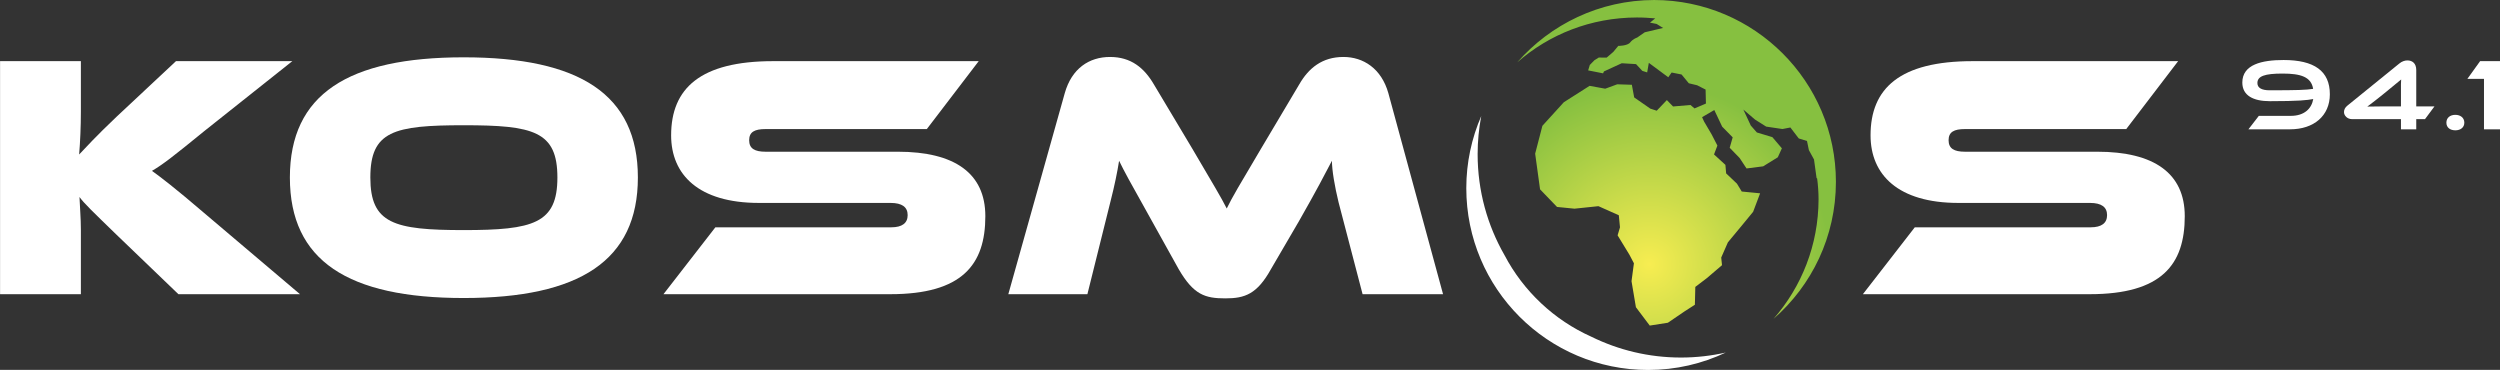
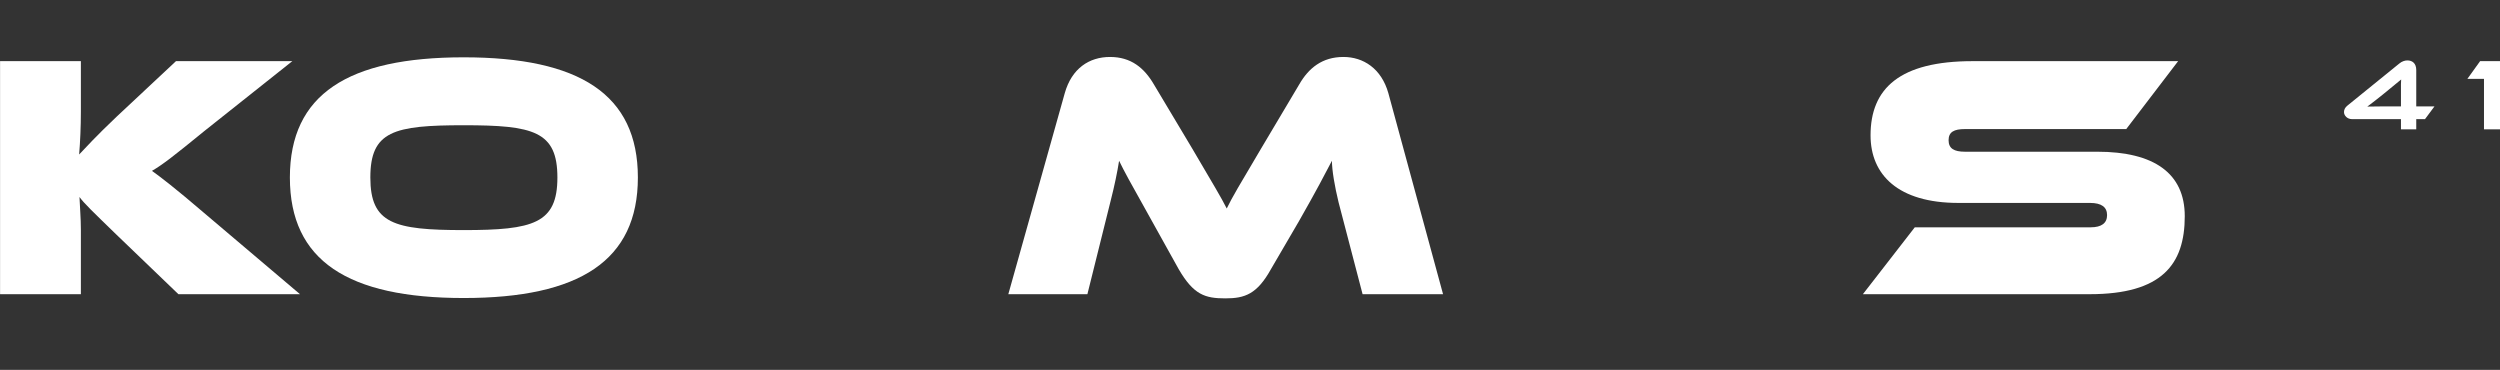
<svg xmlns="http://www.w3.org/2000/svg" width="100%" height="100%" viewBox="0 0 1967 291" version="1.1" xml:space="preserve" style="fill-rule:evenodd;clip-rule:evenodd;stroke-linejoin:round;stroke-miterlimit:2;">
  <rect x="0" y="0" width="1967" height="291" fill="#333333" stroke="none" />
  <g transform="matrix(1,0,0,1,-23711.3,-33329.8)">
    <g transform="matrix(3.025,0,0,3.025,23421.5,32999)">
      <g transform="matrix(1,0,0,1,689.496,139.463)">
-         <path d="M0,-10.973C-4.639,-10.973 -6.547,-10.31 -6.547,-8.508C-6.547,-7.236 -5.407,-6.626 -3.393,-6.626C3.87,-6.626 6.123,-6.706 7.951,-6.997C7.448,-10.098 4.771,-10.973 0,-10.973M-8.879,3.525L-6.176,0.027L2.146,0.027C5.619,0.027 7.554,-1.829 7.978,-4.347C6.414,-4.055 4.187,-3.79 -3.313,-3.79C-7.606,-3.79 -10.469,-5.248 -10.469,-8.64C-10.469,-13.358 -5.327,-14.498 0.265,-14.498C8.217,-14.498 12.298,-11.662 12.298,-5.593C12.298,0.027 8.11,3.525 1.961,3.525L-8.879,3.525Z" style="fill:white;fill-rule:nonzero;" />
-       </g>
+         </g>
      <g transform="matrix(1,0,0,1,720.29,135.381)">
        <path d="M0,-2.703C0,-3.737 -0.026,-4.532 0.053,-5.354C-2.438,-3.286 -6.069,-0.291 -8.747,1.696C-7.395,1.67 -6.017,1.644 -4.427,1.644L0,1.644L0,-2.703ZM0,7.607L0,4.957L-12.775,4.957C-13.915,4.957 -14.816,4.082 -14.816,3.128C-14.816,2.518 -14.551,1.935 -13.915,1.431L-0.451,-9.488C0.291,-10.124 1.113,-10.31 1.67,-10.31C2.915,-10.31 3.976,-9.595 3.976,-7.819L3.976,1.644L8.72,1.644L6.255,4.957L3.976,4.957L3.976,7.607L0,7.607Z" style="fill:white;fill-rule:nonzero;" />
      </g>
      <g transform="matrix(1,0,0,1,734.438,139.224)">
-         <path d="M0,4.029C-1.352,4.029 -2.332,3.313 -2.332,2.041C-2.332,0.742 -1.352,0 0,0C1.299,0 2.333,0.742 2.333,2.041C2.333,3.313 1.299,4.029 0,4.029" style="fill:white;fill-rule:nonzero;" />
-       </g>
+         </g>
      <g transform="matrix(1,0,0,1,741.885,125.257)">
        <path d="M0,17.731L0,4.611L-4.32,4.611L-1.008,0L4.187,0L4.187,17.731L0,17.731Z" style="fill:white;fill-rule:nonzero;" />
      </g>
      <g transform="matrix(1,0,0,1,142.207,125.26)">
        <path d="M0,60.614L-16.218,45.03C-22.379,39.05 -24.554,36.967 -25.732,35.336C-25.641,37.872 -25.369,40.862 -25.369,43.761L-25.369,60.614L-46.389,60.614L-46.389,0L-25.369,0L-25.369,13.137C-25.369,17.033 -25.55,21.02 -25.822,24.281C-24.101,22.469 -21.473,19.57 -16.127,14.496L-0.634,0L29.628,0L6.705,18.211C-1.178,24.644 -4.077,26.909 -6.886,28.54C-4.711,30.08 -0.906,32.979 6.705,39.503L31.621,60.614L0,60.614Z" style="fill:white;fill-rule:nonzero;" />
      </g>
      <g transform="matrix(1,0,0,1,216.41,169.202)">
        <path d="M0,-27.271C-18.211,-27.271 -24.282,-25.731 -24.282,-13.681C-24.282,-1.72 -18.211,0.001 0,0.001C18.121,0.001 24.373,-1.72 24.373,-13.681C24.373,-25.731 18.121,-27.271 0,-27.271M0,17.668C-30.081,17.668 -45.211,7.974 -45.211,-13.681C-45.211,-35.334 -30.081,-44.939 0,-44.939C30.082,-44.939 45.303,-35.334 45.303,-13.681C45.303,7.974 30.082,17.668 0,17.668" style="fill:white;fill-rule:nonzero;" />
      </g>
      <g transform="matrix(1,0,0,1,268.369,125.26)">
-         <path d="M0,60.614L13.5,43.218L59.255,43.218C62.064,43.218 63.514,42.131 63.514,40.047C63.514,37.963 62.064,36.876 59.074,36.876L24.825,36.876C9.151,36.876 1.993,29.537 1.993,19.298C1.993,7.067 9.604,0 28.541,0L81.997,0L68.497,17.667L26.547,17.667C23.738,17.667 22.289,18.392 22.289,20.567C22.289,22.741 23.738,23.557 26.547,23.557L60.977,23.557C75.746,23.557 83.719,29.174 83.719,40.318C83.719,52.913 77.739,60.614 58.984,60.614L0,60.614Z" style="fill:white;fill-rule:nonzero;" />
-       </g>
+         </g>
      <g transform="matrix(1,0,0,1,450.209,125.259)">
        <path d="M0,60.615L-6.251,36.695C-7.247,32.618 -7.973,28.36 -7.973,25.913C-9.875,29.538 -11.777,33.253 -16.58,41.678L-23.828,54.092C-27.453,60.615 -30.624,61.702 -35.698,61.702C-40.952,61.702 -43.943,60.797 -47.839,54.092L-55.902,39.595C-60.523,31.349 -61.973,28.722 -63.332,25.913C-63.786,28.813 -64.51,32.346 -65.507,36.242L-71.577,60.615L-92.145,60.615L-77.467,8.336C-75.654,1.903 -71.124,-1.087 -65.688,-1.087C-60.252,-1.087 -56.809,1.722 -54.271,6.071L-44.305,22.742C-38.778,32.165 -36.785,35.427 -35.335,38.326C-33.886,35.337 -31.983,32.165 -26.456,22.833L-16.489,6.071C-14.044,1.812 -10.51,-1.087 -4.982,-1.087C0.182,-1.087 4.893,1.903 6.706,8.336L20.93,60.615L0,60.615Z" style="fill:white;fill-rule:nonzero;" />
      </g>
      <g transform="matrix(1,0,0,1,580.337,125.26)">
        <path d="M0,60.614L13.499,43.218L59.255,43.218C62.064,43.218 63.514,42.131 63.514,40.047C63.514,37.963 62.064,36.876 59.074,36.876L24.826,36.876C9.15,36.876 1.993,29.537 1.993,19.298C1.993,7.067 9.604,0 28.541,0L81.997,0L68.497,17.667L26.547,17.667C23.738,17.667 22.289,18.392 22.289,20.567C22.289,22.741 23.738,23.557 26.547,23.557L60.978,23.557C75.745,23.557 83.719,29.174 83.719,40.318C83.719,52.913 77.738,60.614 58.983,60.614L0,60.614Z" style="fill:white;fill-rule:nonzero;" />
      </g>
      <g transform="matrix(1,0,0,1,533.035,142.777)">
-         <path d="M0,59.575C-8.37,59.575 -16.282,57.624 -23.317,54.163C-33.021,49.821 -40.99,42.311 -45.912,32.942C-50.353,25.2 -52.903,16.236 -52.903,6.672C-52.903,3.285 -52.572,-0.022 -51.964,-3.232C-54.454,2.518 -55.851,8.851 -55.851,15.517C-55.851,41.635 -34.678,62.807 -8.56,62.807C-1.333,62.807 5.509,61.177 11.633,58.276C7.888,59.117 3.998,59.575 0,59.575" style="fill:white;fill-rule:nonzero;" />
-       </g>
+         </g>
      <g transform="matrix(40.133,-51.839,-51.839,-40.133,507.008,164.352)">
-         <path d="M0.313,0.562C0.478,0.53 0.632,0.44 0.744,0.296C0.759,0.277 0.773,0.256 0.786,0.236L0.76,0.242L0.772,0.218L0.775,0.188L0.717,0.235L0.682,0.246C0.682,0.246 0.668,0.256 0.65,0.256C0.632,0.256 0.61,0.285 0.61,0.285L0.579,0.286L0.545,0.293L0.526,0.318L0.507,0.325L0.481,0.328L0.46,0.32L0.487,0.266L0.495,0.268L0.564,0.232L0.596,0.185L0.59,0.149L0.597,0.13L0.631,0.148L0.633,0.052L0.656,0.053L0.674,0.017L0.664,-0.027L0.678,-0.058L0.685,-0.095L0.642,-0.13L0.599,-0.106L0.6,-0.085L0.553,-0.034L0.558,0.001L0.5,0.007L0.491,0.032L0.487,0.11L0.521,0.148L0.487,0.195L0.444,0.222L0.415,0.278L0.301,0.319L0.175,0.329L0.07,0.284L-0.03,0.182L-0.044,0.086L-0.007,0.027L0.059,-0.042L0.08,-0.128L0.045,-0.161L0.014,-0.173L-0.018,-0.257L-0.034,-0.292L-0.096,-0.328L-0.167,-0.405L-0.191,-0.493L-0.138,-0.543L-0.061,-0.568L-0.016,-0.584L0.041,-0.542L0.097,-0.557L0.174,-0.573L0.196,-0.552L0.26,-0.536L0.349,-0.539L0.417,-0.541L0.492,-0.518L0.453,-0.456L0.466,-0.422L0.472,-0.363L0.497,-0.34L0.502,-0.279L0.538,-0.268L0.559,-0.223L0.581,-0.168L0.59,-0.151L0.642,-0.172L0.609,-0.237L0.601,-0.296L0.561,-0.312L0.553,-0.368L0.537,-0.415L0.584,-0.462L0.648,-0.486L0.686,-0.477L0.698,-0.42L0.675,-0.36L0.682,-0.324L0.714,-0.262L0.711,-0.323L0.716,-0.375L0.748,-0.432L0.772,-0.453L0.758,-0.506L0.77,-0.538L0.746,-0.566L0.729,-0.605C0.729,-0.605 0.729,-0.606 0.728,-0.606L0.677,-0.658L0.677,-0.661C0.658,-0.68 0.637,-0.699 0.615,-0.716C0.471,-0.827 0.299,-0.875 0.131,-0.865C0.328,-0.904 0.54,-0.861 0.712,-0.728C1.027,-0.484 1.084,-0.031 0.841,0.284C0.708,0.455 0.513,0.55 0.313,0.562Z" style="fill:url(#_Radial1);fill-rule:nonzero;" />
-       </g>
+         </g>
    </g>
  </g>
  <defs>
    <radialGradient id="_Radial1" cx="0" cy="0" r="1" gradientUnits="userSpaceOnUse" gradientTransform="matrix(1,5.55112e-17,5.55112e-17,-1,0,-0.342)">
      <stop offset="0" style="stop-color:rgb(247,237,81);stop-opacity:1" />
      <stop offset="0.72" style="stop-color:rgb(134,192,64);stop-opacity:1" />
      <stop offset="1" style="stop-color:rgb(134,192,64);stop-opacity:1" />
    </radialGradient>
  </defs>
</svg>